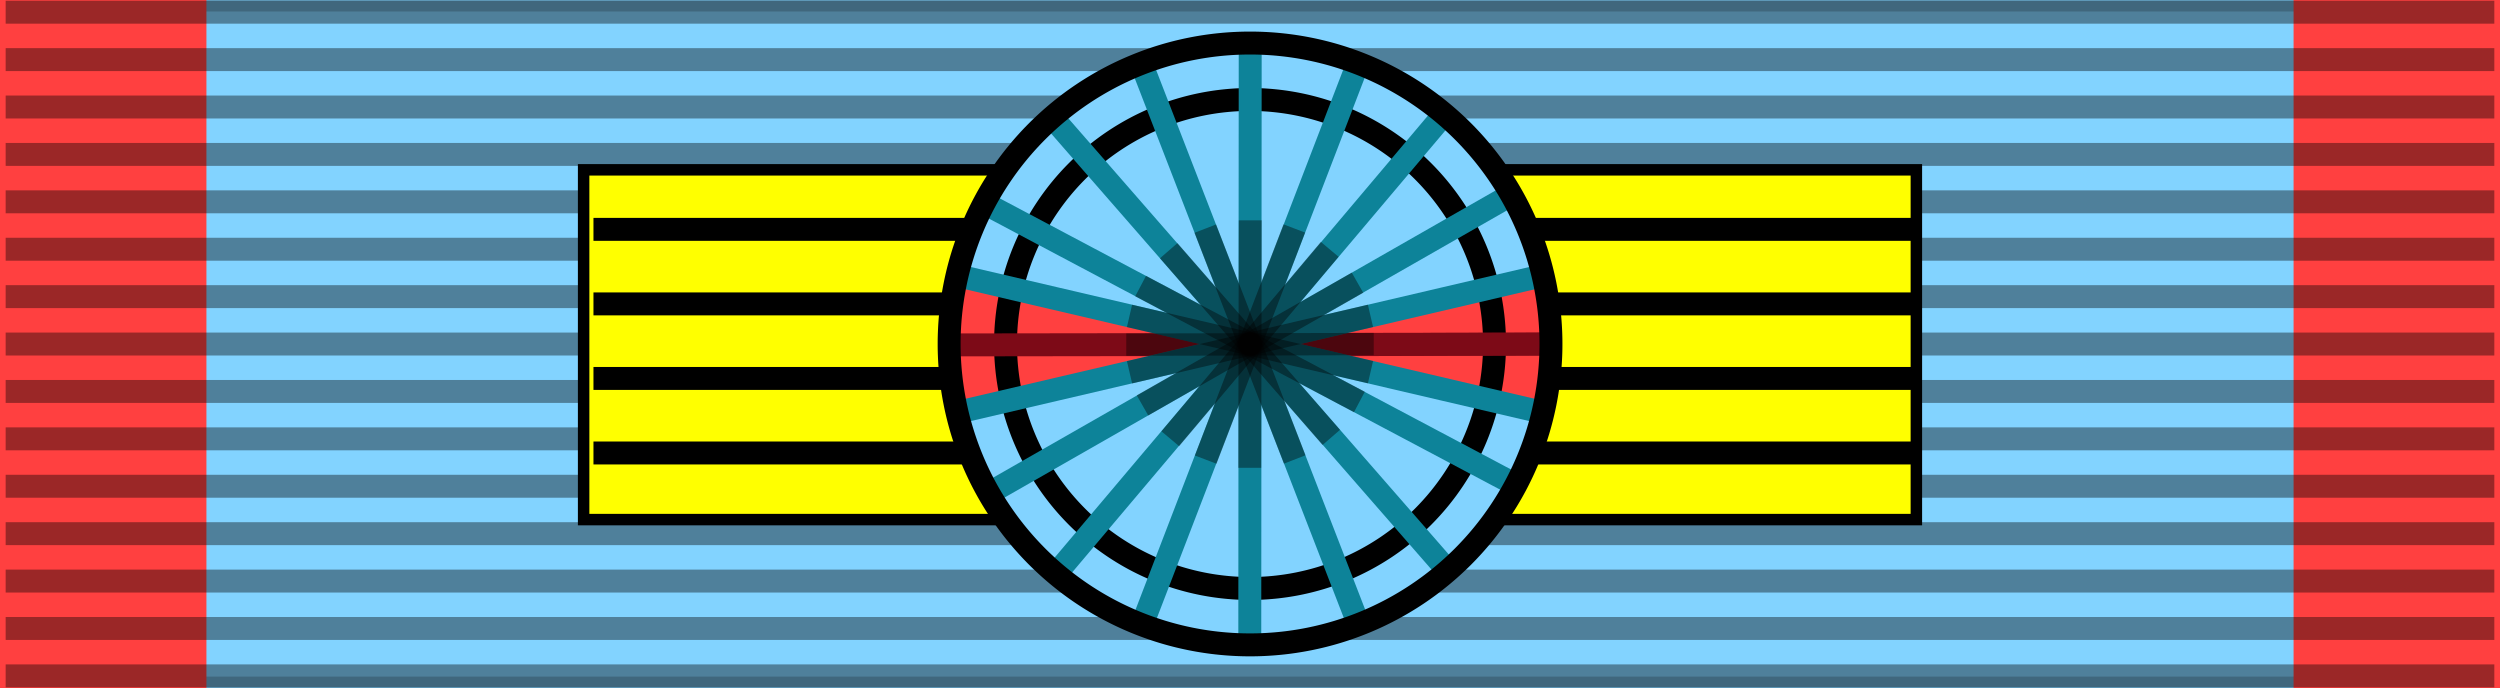
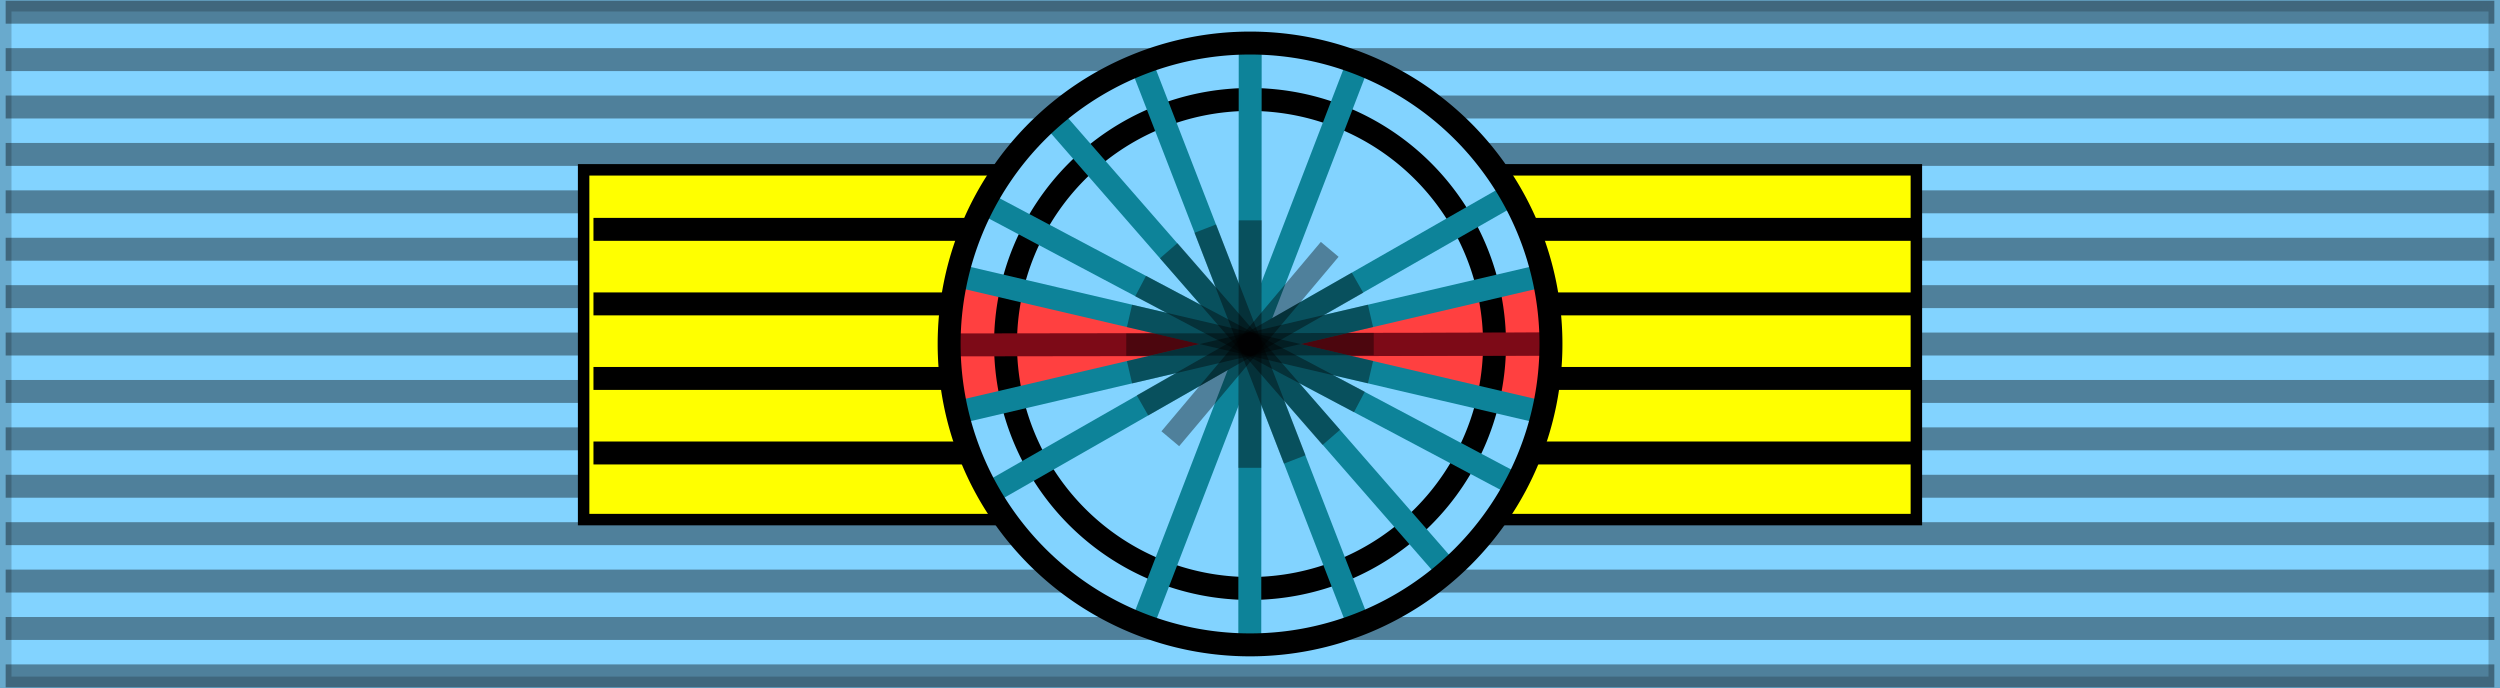
<svg xmlns="http://www.w3.org/2000/svg" width="218" height="60" version="1.0" style="display:inline">
  <rect width="100%" height="100%" fill="#333333" stroke="none" />
  <g style="display:inline">
    <path style="fill:#82d3ff;fill-opacity:1;fill-rule:evenodd;stroke:#000;stroke-width:2;stroke-linecap:butt;stroke-linejoin:miter;stroke-miterlimit:4;stroke-opacity:.196;stroke-dasharray:none;stroke-dashoffset:0;marker:none;visibility:visible;display:inline;overflow:visible" d="M0 0h218v60H0z" />
  </g>
  <g style="display:inline">
-     <path style="fill:#ff4040;fill-opacity:1;fill-rule:evenodd;stroke:none;display:inline" d="M200 0h18v60h-18zM0 0h18v60H0z" />
-   </g>
+     </g>
  <g style="display:inline">
    <path style="fill:none;stroke:#000;stroke-width:2;stroke-linecap:butt;stroke-linejoin:miter;stroke-miterlimit:4;stroke-opacity:.392;stroke-dasharray:none;display:inline" d="M.494 1.064h217.012M.494 58.936h217.012M.494 5.198h217.012M.494 9.331h217.012M.494 13.465h217.012M.494 17.599h217.012M.494 21.733h217.012M.494 25.866h217.012M.494 30h217.012M.494 34.134h217.012M.494 38.267h217.012M.494 42.401h217.012M.494 46.535h217.012M.494 50.669h217.012M.494 54.802h217.012" />
  </g>
  <g style="display:inline">
    <path style="fill:#ff0;fill-opacity:1;fill-rule:evenodd;stroke:#000;stroke-width:1;stroke-linecap:butt;stroke-linejoin:miter;stroke-miterlimit:4;stroke-opacity:1;stroke-dasharray:none;stroke-dashoffset:0;marker:none;visibility:visible;display:inline;overflow:visible" d="M50.892 14.809h116.215v30.5H50.892z" />
    <path d="M51.75 20h115.5" style="fill:none;stroke:#000;stroke-width:2;stroke-linecap:butt;stroke-linejoin:miter;stroke-miterlimit:4;stroke-opacity:1;stroke-dasharray:none" />
    <path d="M51.75 39.5h115.5M51.75 33h115.5M51.75 26.5h115.5" style="fill:none;stroke:#000;stroke-width:2;stroke-linecap:butt;stroke-linejoin:miter;stroke-miterlimit:4;stroke-opacity:1;stroke-dasharray:none;display:inline" />
  </g>
  <path style="fill:#82d3ff;fill-opacity:1;fill-rule:evenodd;stroke:none;stroke-width:.981;marker:none;visibility:visible;display:inline;overflow:visible" d="M-71.5 149.75a25.75 25.75 0 1 1-51.5 0 25.75 25.75 0 1 1 51.5 0z" transform="matrix(1.019 0 0 1.019 208.102 -122.602)" />
  <path style="fill:#82d3ff;fill-opacity:1;fill-rule:evenodd;stroke:none" d="M108.937 30.063 86.312 42.938 83.5 36l25.437-5.937z" />
-   <path style="fill:#82d3ff;fill-opacity:1;fill-rule:evenodd;stroke:none" d="m109.125 30.25-25.563-6.187L86 17.875l23.125 12.375z" />
-   <path style="fill:#82d3ff;fill-opacity:1;fill-rule:evenodd;stroke:none" d="m108.937 30.188 25.375 5.875-2.5 6.187-22.875-12.062zM109.312 30.063l22.438-12.938 2.437 6.813-24.875 6.125z" />
+   <path style="fill:#82d3ff;fill-opacity:1;fill-rule:evenodd;stroke:none" d="m109.125 30.25-25.563-6.187L86 17.875l23.125 12.375" />
  <path style="fill:#14b53a;fill-opacity:1;fill-rule:evenodd;stroke:none" d="m109.06 29.913 25.373-5.832.248 11.85-25.62-6.018zM108.877 30.083 83.434 36.05l.088-12.02 25.355 6.054z" />
  <path style="fill:#ff4040;fill-opacity:1;fill-rule:evenodd;stroke:none" d="m109.073 30.273-25.703-6.37-.56 6.482.783 5.811 25.48-5.923zM108.962 30.161l25.591-6.146.671 6.146-.894 6.035-25.368-6.035z" />
  <path style="fill:none;stroke:#000;stroke-width:2.415;stroke-linecap:butt;stroke-linejoin:miter;stroke-miterlimit:4;stroke-opacity:1;stroke-dasharray:none;stroke-dashoffset:0;marker:none;visibility:visible;display:inline;overflow:visible" d="M-71.5 149.75a25.75 25.75 0 1 1-51.5 0 25.75 25.75 0 1 1 51.5 0z" transform="matrix(.828 0 0 .828 189.526 -93.998)" />
-   <path d="M125.776 10.137 92.224 49.864" style="fill:#0d8399;fill-opacity:1;fill-rule:evenodd;stroke:#0d8399;stroke-width:2;stroke-linecap:butt;stroke-linejoin:miter;stroke-miterlimit:4;stroke-opacity:1;stroke-dasharray:none" />
  <path d="M126.092 49.593 91.907 10.408" style="fill:#0d8399;fill-opacity:1;fill-rule:evenodd;stroke:#0d8399;stroke-width:2;stroke-linecap:butt;stroke-linejoin:miter;stroke-miterlimit:4;stroke-opacity:1;stroke-dasharray:none;display:inline" />
  <path style="fill:#0d8399;fill-opacity:1;fill-rule:evenodd;stroke:#0d8399;stroke-width:2;stroke-linecap:butt;stroke-linejoin:miter;stroke-miterlimit:4;stroke-opacity:1;stroke-dasharray:none" d="m109.018 4-.037 52" />
  <path style="fill:#0d8399;fill-opacity:1;fill-rule:evenodd;stroke:#0d8399;stroke-width:2;stroke-linecap:butt;stroke-linejoin:miter;stroke-miterlimit:4;stroke-opacity:1;stroke-dasharray:none" d="M131.573 17.099 86.427 42.902" />
  <path style="fill:#0d8399;fill-opacity:1;fill-rule:evenodd;stroke:#0d8399;stroke-width:2;stroke-linecap:butt;stroke-linejoin:miter;stroke-miterlimit:4;stroke-opacity:1;stroke-dasharray:none;display:inline" d="M118.333 5.734 99.666 54.267" />
  <path style="fill:#0d8399;fill-opacity:1;fill-rule:evenodd;stroke:#0d8399;stroke-width:2;stroke-linecap:butt;stroke-linejoin:miter;stroke-miterlimit:4;stroke-opacity:1;stroke-dasharray:none" d="M118.392 54.245 99.608 5.756" />
  <path style="fill:#0d8399;fill-opacity:1;fill-rule:evenodd;stroke:#0d8399;stroke-width:2;stroke-linecap:butt;stroke-linejoin:miter;stroke-miterlimit:4;stroke-opacity:1;stroke-dasharray:none;display:inline" d="M131.97 42.18 86.03 17.82" />
  <path d="m135.036 30.003-52.073.073" style="fill:#7d0a17;fill-opacity:1;fill-rule:evenodd;stroke:#7d0a17;stroke-width:2;stroke-linecap:butt;stroke-linejoin:miter;stroke-miterlimit:4;stroke-opacity:1;stroke-dasharray:none;display:inline" />
  <path d="m135 30.003-25 .073" style="fill:#7d0a17;fill-opacity:1;fill-rule:evenodd;stroke:#7d0a17;stroke-width:2;stroke-linecap:butt;stroke-linejoin:miter;stroke-miterlimit:4;stroke-opacity:1;stroke-dasharray:none;display:inline" />
  <path style="fill:#0d8399;fill-opacity:1;fill-rule:evenodd;stroke:#0d8399;stroke-width:2;stroke-linecap:butt;stroke-linejoin:miter;stroke-miterlimit:4;stroke-opacity:1;stroke-dasharray:none;display:inline" d="M134.318 24.084 83.682 35.917" />
  <path style="fill:#0d8399;fill-opacity:1;fill-rule:evenodd;stroke:#0d8399;stroke-width:2;stroke-linecap:butt;stroke-linejoin:miter;stroke-miterlimit:4;stroke-opacity:1;stroke-dasharray:none" d="M134.318 35.917 83.682 24.084" />
  <path style="fill:#000;fill-opacity:.392;fill-rule:evenodd;stroke:none;display:inline" d="m108.021 19.211-.041 21.579h1.998l.042-21.578h-1.999z" />
  <path style="fill:#000;fill-opacity:.392;fill-rule:evenodd;stroke:none;display:inline" d="m98.718 26.576-.45 1.947 21.013 4.902.451-1.947-21.014-4.902z" />
  <path style="fill:#000;fill-opacity:.392;fill-rule:evenodd;stroke:none;display:inline" d="m119.278 26.566-21.01 4.923.453 1.946 21.01-4.922-.453-1.947z" />
  <path style="fill:#000;fill-opacity:.392;fill-rule:evenodd;stroke:none;display:inline" d="M117.874 23.772 99.126 34.473l1 1.756 18.747-10.701-1-1.756z" />
  <path style="fill:#000;fill-opacity:.392;fill-rule:evenodd;stroke:none;display:inline" d="m115.177 21.094-13.901 16.514 1.546 1.3 13.902-16.515-1.547-1.3z" />
  <path style="fill:#000;fill-opacity:.392;fill-rule:evenodd;stroke:none;display:inline" d="m102.674 21.198-1.524 1.325 14.175 16.28 1.525-1.325-14.176-16.28z" />
  <path style="fill:#000;fill-opacity:.392;fill-rule:evenodd;stroke:none;display:inline" d="m99.933 24.056-.943 1.786 19.076 10.103.944-1.786-19.077-10.103z" />
  <path style="fill:none;stroke:#000;stroke-width:1.963;stroke-linecap:butt;stroke-linejoin:miter;stroke-miterlimit:4;stroke-opacity:1;stroke-dasharray:none;stroke-dashoffset:0;marker:none;visibility:visible;display:inline;overflow:visible" d="M-71.5 149.75a25.75 25.75 0 1 1-51.5 0 25.75 25.75 0 1 1 51.5 0z" transform="matrix(1.019 0 0 1.019 208.102 -122.602)" />
-   <path d="m111.92 19.562-7.728 20.156 1.887.721 7.728-20.156-1.887-.721z" style="fill:#000;fill-opacity:.392;fill-rule:evenodd;stroke:none;display:inline" />
  <path d="m106.042 19.573-1.885.727 7.8 20.129 1.885-.728-7.8-20.128z" style="fill:#000;fill-opacity:.392;fill-rule:evenodd;stroke:none;display:inline" />
  <path d="m119.788 29.027-21.578.053.001 1.947 21.579-.053-.001-1.947z" style="fill:#000;fill-opacity:.392;fill-rule:evenodd;stroke:none;display:inline" />
</svg>